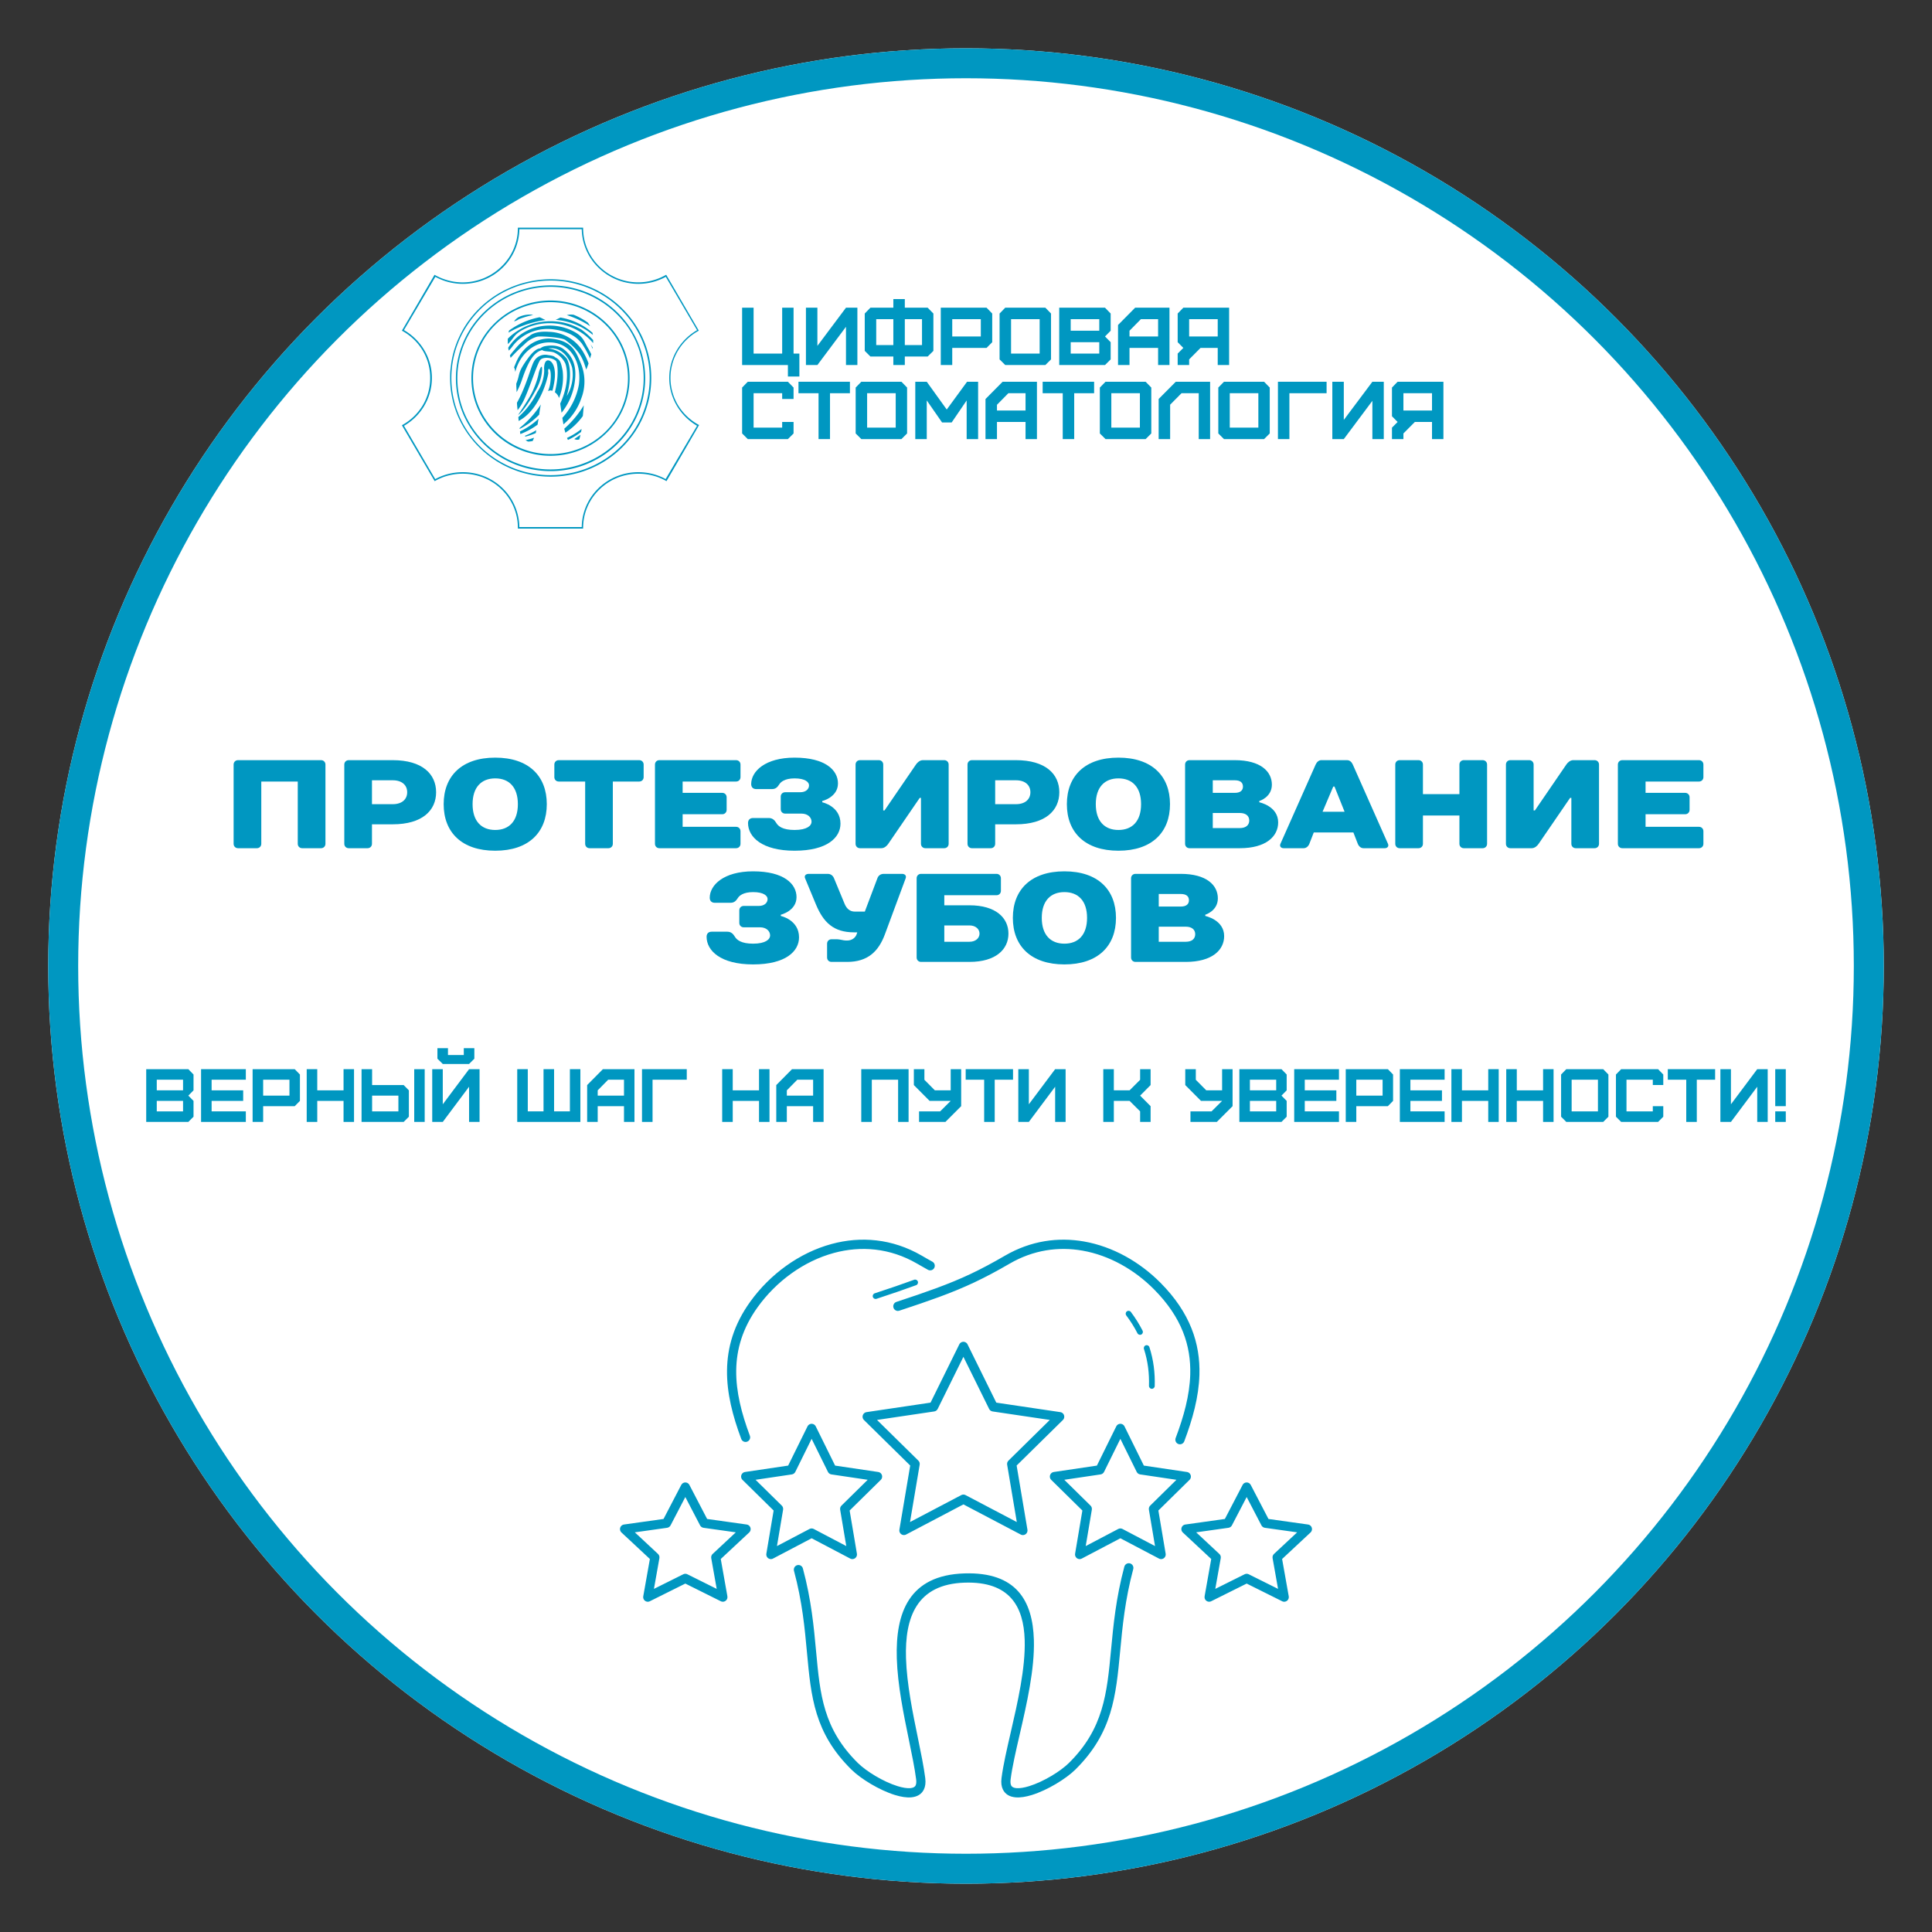
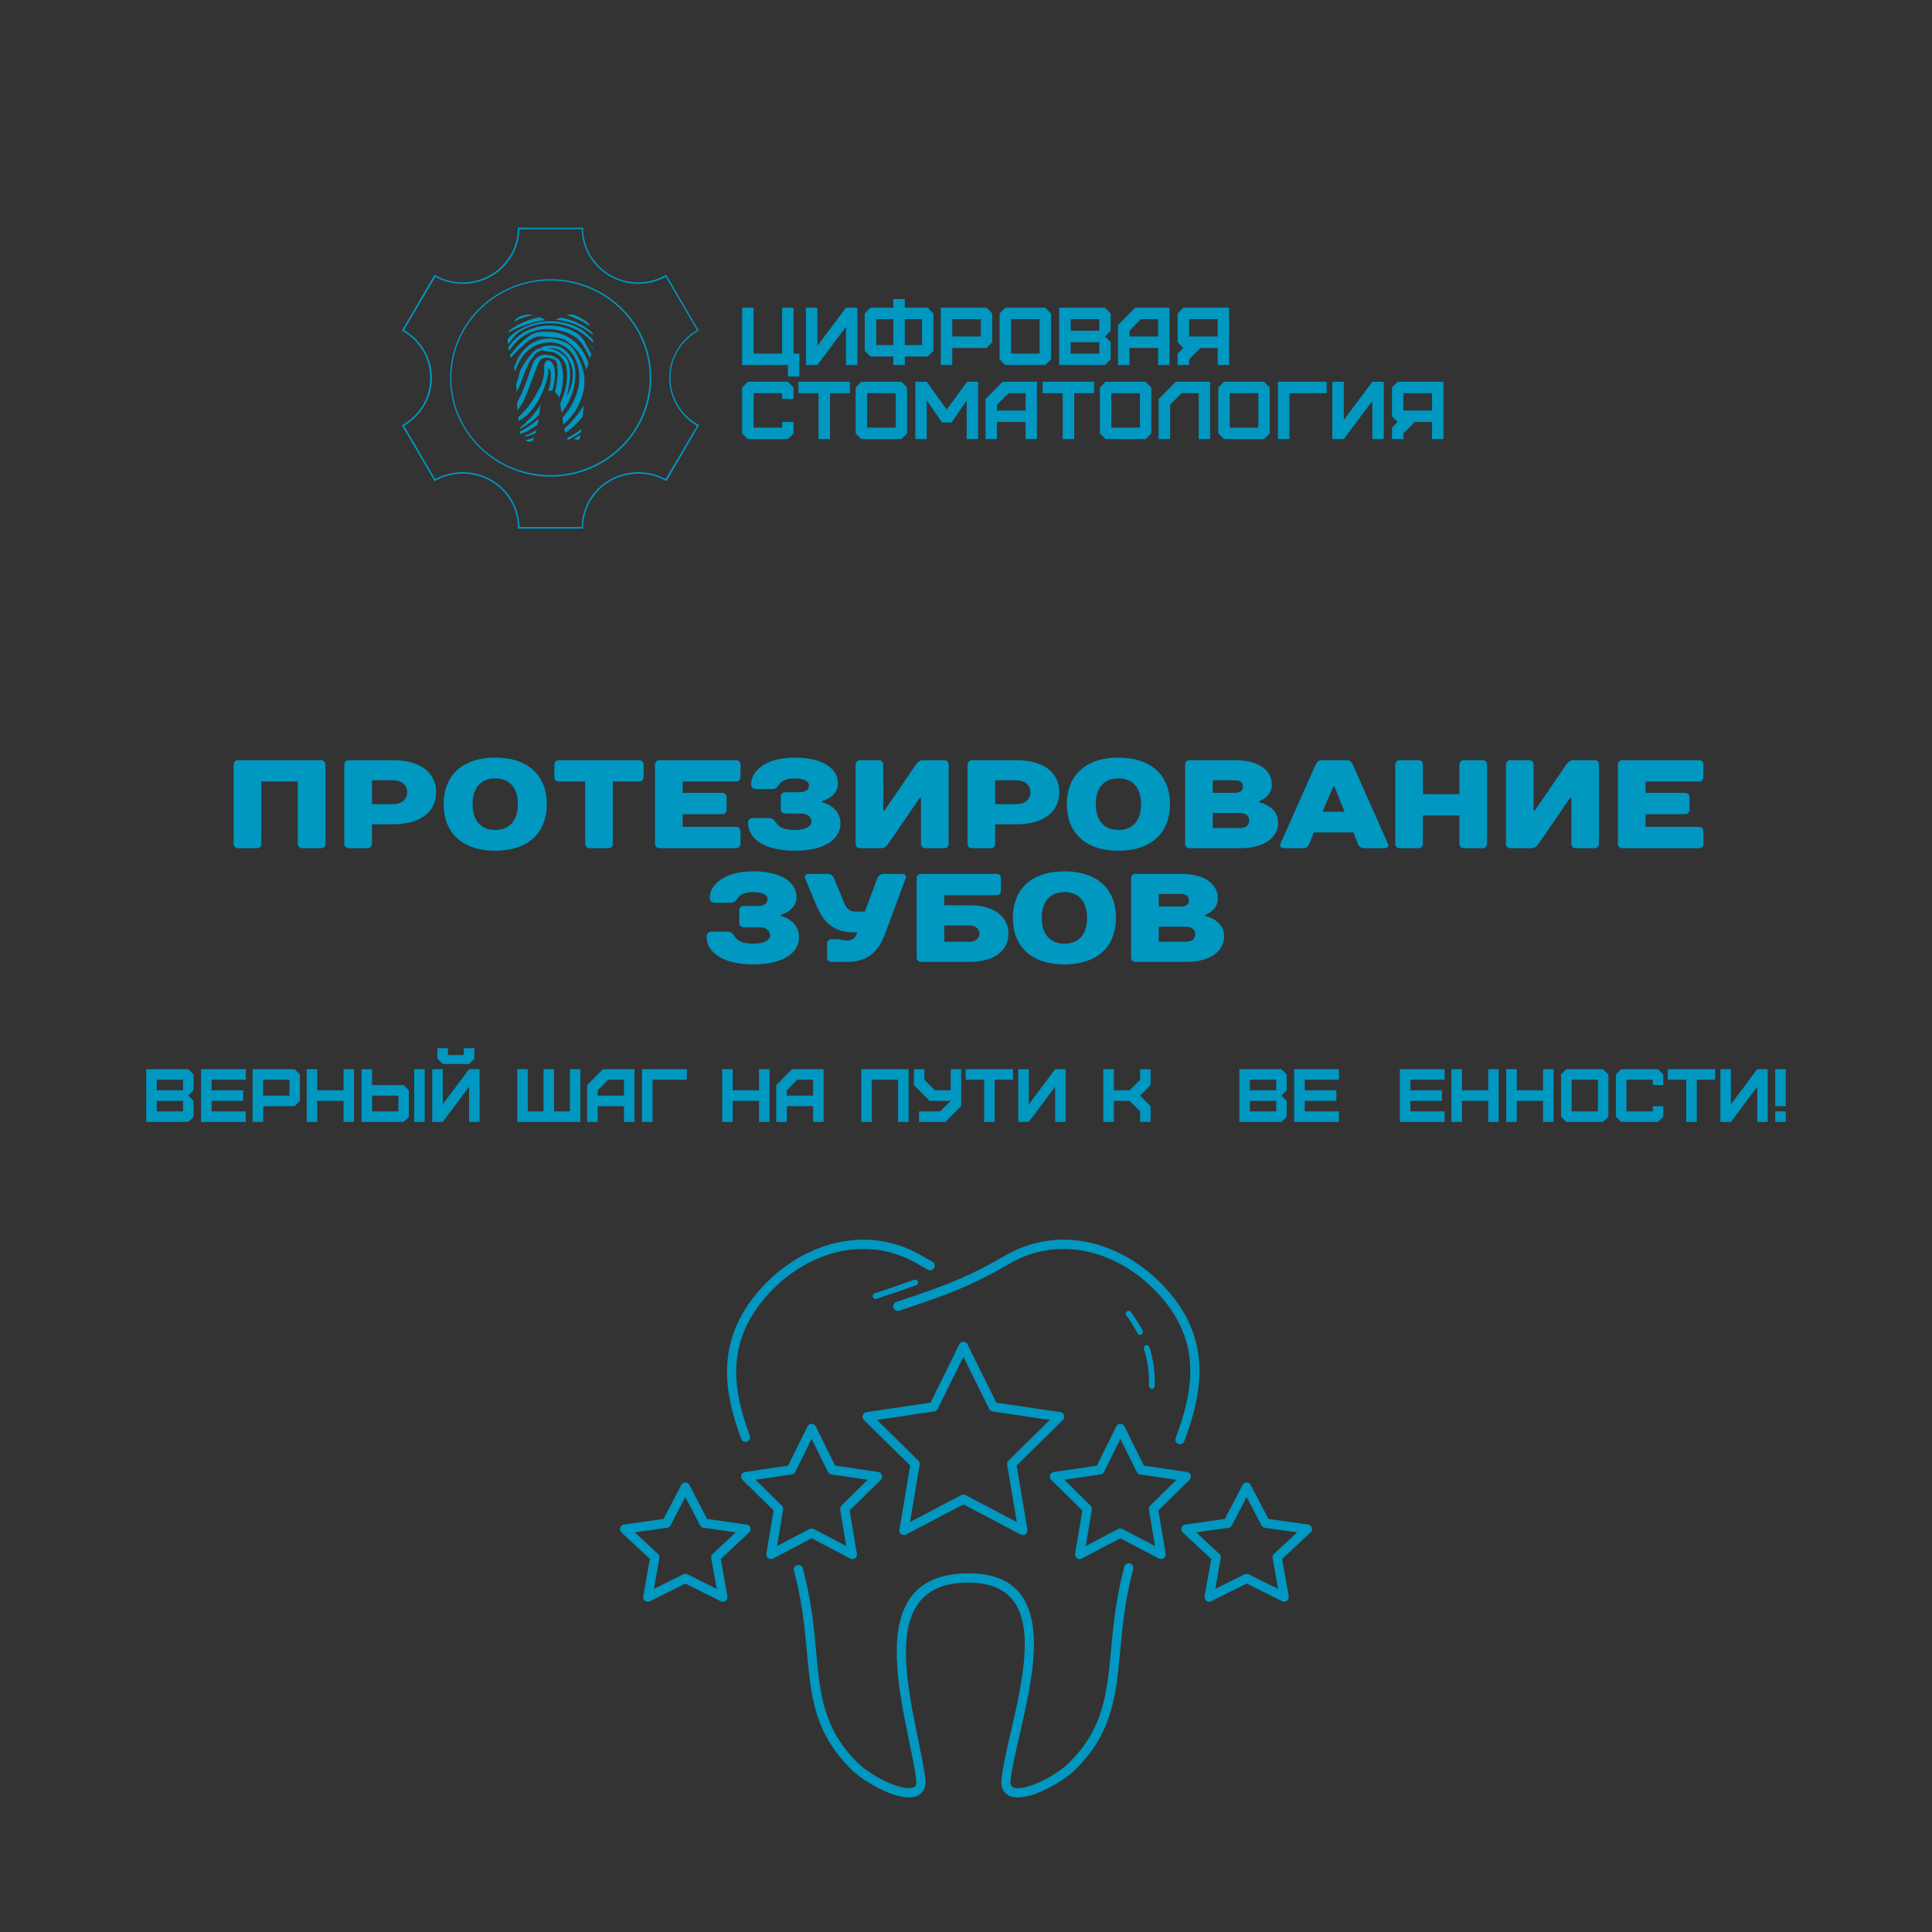
<svg xmlns="http://www.w3.org/2000/svg" width="500" height="500" viewBox="0 0 500 500" xml:space="preserve">
  <rect x="0" y="0" width="500" height="500" fill="#333333" stroke="none" />
  <desc>Created with Fabric.js 3.6.3</desc>
  <defs> </defs>
  <g transform="matrix(0.5 0 0 0.5 250 250)" clip-path="url(#CLIPPATH_167)">
    <clipPath id="CLIPPATH_167">
      <ellipse transform="matrix(1 0 0 1 0 0)" cx="0" cy="0" rx="475.035" ry="475" />
    </clipPath>
-     <ellipse style="stroke: rgb(0,151,193); stroke-width: 31; stroke-dasharray: ; stroke-linecap: butt; stroke-dashoffset: 0; stroke-linejoin: miter; stroke-miterlimit: 4; fill: rgb(255,255,255); fill-rule: nonzero; opacity: 1;" cx="0" cy="0" rx="475.035" ry="475" />
  </g>
  <g transform="matrix(0.938 0 0 0.927 142 97.396)">
    <g style="">
      <g transform="matrix(1 0 0 1 0.513 0.535)">
-         <path style="stroke: none; stroke-width: 1; stroke-dasharray: none; stroke-linecap: butt; stroke-dashoffset: 0; stroke-linejoin: miter; stroke-miterlimit: 4; fill: rgb(0,151,193); fill-rule: evenodd; opacity: 1;" transform=" translate(-41.013, -42.035)" d="M 19.18 42 a 21.49 21.49 0 0 1 6.39 -15.31 A 21.9 21.9 0 0 1 57.5 27.83 a 21.54 21.54 0 0 1 -1.07 29.48 a 21.87 21.87 0 0 1 -36 -8.07 a 21.34 21.34 0 0 1 -0.94 -3.56 A 21.62 21.62 0 0 1 19.18 42 Z m 6.69 -15 a 21.13 21.13 0 0 0 -5 22.13 A 21.48 21.48 0 0 0 56.13 57 a 21.1 21.1 0 0 0 1 -28.91 A 21.51 21.51 0 0 0 25.87 27 Z m 35.48 -0.55 A 25.82 25.82 0 0 0 22.83 24 a 25.36 25.36 0 0 0 -5.52 27.93 A 25.8 25.8 0 0 0 59.17 60 a 25.33 25.33 0 0 0 2.18 -33.6 Z m -8.84 -7.7 a 26.19 26.19 0 0 1 9.18 7.45 a 25.77 25.77 0 0 1 -2.21 34.15 a 26.19 26.19 0 0 1 -42.54 -8.27 a 25.79 25.79 0 0 1 5.61 -28.38 a 26.3 26.3 0 0 1 30 -4.94 Z" stroke-linecap="round" />
-       </g>
+         </g>
      <g transform="matrix(1 0 0 1 0.5 0.5)">
        <path style="stroke: none; stroke-width: 1; stroke-dasharray: none; stroke-linecap: butt; stroke-dashoffset: 0; stroke-linejoin: miter; stroke-miterlimit: 4; fill: rgb(0,151,193); fill-rule: evenodd; opacity: 1;" transform=" translate(-41, -42)" d="M 0.18 55.05 a 15.26 15.26 0 0 0 5.62 -5.54 a 14.93 14.93 0 0 0 2 -7.56 a 14.93 14.93 0 0 0 -2 -7.56 A 15.21 15.21 0 0 0 0.18 28.85 L 0 28.75 q 4.52 -7.8 9 -15.6 l 0.18 0.1 a 15.31 15.31 0 0 0 3.66 1.5 a 15.18 15.18 0 0 0 3.91 0.52 a 15.22 15.22 0 0 0 10.72 -4.42 A 15 15 0 0 0 32 0.21 V 0 H 50 V 0.21 a 15 15 0 0 0 4.48 10.63 a 15.22 15.22 0 0 0 10.72 4.42 a 15.28 15.28 0 0 0 3.88 -0.51 a 15.39 15.39 0 0 0 3.66 -1.51 l 0.18 -0.1 l 9 15.61 l -0.18 0.1 a 15.2 15.2 0 0 0 -5.6 5.53 a 15 15 0 0 0 0 15.1 A 15.22 15.22 0 0 0 81.82 55 l 0.18 0.1 Q 77.48 63 73 70.76 l -0.18 -0.1 a 15 15 0 0 0 -3.62 -1.47 a 15.47 15.47 0 0 0 -3.92 -0.5 A 15.2 15.2 0 0 0 54.48 73.1 A 15 15 0 0 0 50 83.79 V 84 H 32 v -0.21 A 15 15 0 0 0 27.55 73.1 a 15.2 15.2 0 0 0 -10.75 -4.42 a 15.59 15.59 0 0 0 -3.95 0.5 a 14.87 14.87 0 0 0 -3.63 1.48 l -0.18 0.1 L 0 55.16 Z m 6 -5.33 a 15.7 15.7 0 0 1 -5.6 5.59 L 9.19 70.2 a 15.25 15.25 0 0 1 3.55 -1.42 a 16 16 0 0 1 4.05 -0.52 a 15.62 15.62 0 0 1 11.05 4.54 a 15.42 15.42 0 0 1 4.56 10.77 H 49.62 a 15.42 15.42 0 0 1 4.56 -10.77 a 15.62 15.62 0 0 1 11.05 -4.54 a 15.89 15.89 0 0 1 4 0.51 a 15.46 15.46 0 0 1 3.54 1.41 L 81.43 55.3 a 15.61 15.61 0 0 1 -5.57 -5.59 a 15.42 15.42 0 0 1 0 -15.52 a 15.59 15.59 0 0 1 5.58 -5.58 L 72.81 13.72 a 15.8 15.8 0 0 1 -3.58 1.44 a 15.48 15.48 0 0 1 -4 0.52 a 15.61 15.61 0 0 1 -11 -4.54 A 15.39 15.39 0 0 1 49.62 0.42 H 32.41 a 15.39 15.39 0 0 1 -4.6 10.72 a 15.61 15.61 0 0 1 -11 4.54 a 15.7 15.7 0 0 1 -4 -0.52 a 15.84 15.84 0 0 1 -3.58 -1.44 L 0.57 28.59 a 15.69 15.69 0 0 1 5.6 5.59 A 15.31 15.31 0 0 1 8.28 42 A 15.33 15.33 0 0 1 6.17 49.72 Z M 63 25.77 A 27.45 27.45 0 0 0 18.11 27.1 q -0.53 0.81 -1 1.64 c -0.31 0.55 -0.61 1.12 -0.88 1.7 a 27.25 27.25 0 0 0 -1.3 3.31 a 26.44 26.44 0 0 0 -0.85 3.43 c -0.14 0.79 -0.25 1.59 -0.32 2.39 s -0.11 1.59 -0.11 2.39 A 27 27 0 0 0 26.11 64.71 a 27.51 27.51 0 0 0 34.23 -3.57 A 27 27 0 0 0 63 25.77 Z m -9.5 -8.45 a 27.88 27.88 0 0 1 9.83 8.2 a 27.4 27.4 0 0 1 -2.66 35.91 a 27.84 27.84 0 0 1 -45 -8.34 a 27.11 27.11 0 0 1 -1.77 -5.44 a 27.51 27.51 0 0 1 -0.6 -5.71 c 0 -0.81 0 -1.62 0.11 -2.42 s 0.18 -1.62 0.32 -2.42 a 27 27 0 0 1 2.19 -6.83 c 0.28 -0.59 0.58 -1.17 0.89 -1.74 s 0.66 -1.12 1 -1.66 a 27.92 27.92 0 0 1 35.7 -9.55 Z" stroke-linecap="round" />
      </g>
      <g transform="matrix(1 0 0 1 0.935 -15.623)">
        <path style="stroke: none; stroke-width: 1; stroke-dasharray: none; stroke-linecap: butt; stroke-dashoffset: 0; stroke-linejoin: miter; stroke-miterlimit: 4; fill: rgb(0,151,193); fill-rule: evenodd; opacity: 1;" transform=" translate(-41.435, -25.877)" d="M 47.38 24.31 a 18.12 18.12 0 0 1 3.92 2.19 a 9.25 9.25 0 0 1 0.63 1 a 25.11 25.11 0 0 0 -6.43 -3.09 a 6 6 0 0 1 0.72 -0.14 A 5.08 5.08 0 0 1 47.38 24.31 Z m -11.17 0.07 a 23.3 23.3 0 0 0 -3.93 1.16 a 3.92 3.92 0 0 1 -1.34 0.62 A 4.24 4.24 0 0 1 32.13 25 a 7 7 0 0 1 3.64 -0.72 Z" stroke-linecap="round" />
      </g>
      <g transform="matrix(1 0 0 1 0.555 -14.025)">
        <path style="stroke: none; stroke-width: 1; stroke-dasharray: none; stroke-linecap: butt; stroke-dashoffset: 0; stroke-linejoin: miter; stroke-miterlimit: 4; fill: rgb(0,151,193); fill-rule: evenodd; opacity: 1;" transform=" translate(-41.055, -27.475)" d="M 29.56 28.72 A 20.93 20.93 0 0 1 38 25 c 0.37 0.16 0.71 0.33 1 0.48 l 0.42 0.2 l 0.21 0.1 a 27.5 27.5 0 0 0 -10.22 3.52 C 29.46 29.08 29.51 28.89 29.56 28.72 Z m 14.2 -3.63 a 17.61 17.61 0 0 1 8.84 4.27 c 0 0.19 0.07 0.39 0.1 0.59 a 17.88 17.88 0 0 0 -10.3 -4.22 l 0.17 -0.07 l 0.42 -0.2 C 43.16 25.37 43.43 25.23 43.76 25.08 Z" stroke-linecap="round" />
      </g>
      <g transform="matrix(1 0 0 1 -2.396 5.041)">
        <path style="stroke: none; stroke-width: 1; stroke-dasharray: none; stroke-linecap: butt; stroke-dashoffset: 0; stroke-linejoin: miter; stroke-miterlimit: 4; fill: rgb(0,151,193); fill-rule: evenodd; opacity: 1;" transform=" translate(-38.104, -46.541)" d="M 42.18 36.12 s -0.07 -0.35 -1.82 -0.55 a 3.52 3.52 0 0 0 -4 1.91 c -0.73 1.28 -2.13 7 -4.61 11.37 c 0 0.57 0.1 1.3 0.17 2.1 a 14.39 14.39 0 0 0 1.6 -2.55 c 1.68 -3.43 3.87 -10.7 4.72 -11.55 s 3.28 -0.61 4.3 0.38 c 0.37 0.68 0.84 3.69 -0.21 8.15 c 0 0.18 -0.09 0.35 -0.14 0.54 a 3.19 3.19 0 0 1 1.16 1.63 a 15.71 15.71 0 0 0 1 -7.64 C 43.84 37.37 43.64 36.87 42.18 36.12 Z M 37.7 53.33 a 20.15 20.15 0 0 1 -5.12 3.55 l 0.05 0.35 c 0 0.13 0 0.26 0.07 0.38 A 20.23 20.23 0 0 0 37.43 55 C 37.51 54.54 37.6 54 37.7 53.33 Z" stroke-linecap="round" />
      </g>
      <g transform="matrix(1 0 0 1 -0.79 4.121)">
        <path style="stroke: none; stroke-width: 1; stroke-dasharray: none; stroke-linecap: butt; stroke-dashoffset: 0; stroke-linejoin: miter; stroke-miterlimit: 4; fill: rgb(0,151,193); fill-rule: evenodd; opacity: 1;" transform=" translate(-39.71, -45.621)" d="M 44.51 33.83 s -1.66 -1.47 -5.22 -0.71 a 3.17 3.17 0 0 0 -1.13 0.59 s -1.23 -0.27 -3.43 2.82 s -2.23 3.77 -2.59 5.23 a 13.59 13.59 0 0 1 -0.58 1.77 c 0 0.82 0.07 1.65 0.09 2.39 a 23.25 23.25 0 0 0 1.44 -3.34 c 1.49 -4.5 3.14 -7.87 5.63 -8.41 c 0.55 0.46 2 0.29 3.14 0.62 a 6.28 6.28 0 0 1 3.22 3.09 c 0.4 1 1.31 5.32 -1.4 11.22 c 0.1 0.71 0.23 1.63 0.37 2.56 a 17.56 17.56 0 0 0 3.49 -7.59 C 48.17 40.58 48.2 36.57 44.51 33.83 Z M 37.1 56.52 A 20.52 20.52 0 0 1 34 58.07 l 0 0.27 a 17.86 17.86 0 0 0 2.94 -1 C 37 57.06 37 56.78 37.1 56.52 Z M 45.48 47 h 0 c 1.69 -6.06 0.61 -9.43 0 -10.45 a 7.51 7.51 0 0 0 -5.1 -2.84 C 45.1 33 46.85 38.41 47 39.27 A 11.53 11.53 0 0 1 45.48 47 Z" stroke-linecap="round" />
      </g>
      <g transform="matrix(1 0 0 1 -3.328 5.116)">
        <path style="stroke: none; stroke-width: 1; stroke-dasharray: none; stroke-linecap: butt; stroke-dashoffset: 0; stroke-linejoin: miter; stroke-miterlimit: 4; fill: rgb(0,151,193); fill-rule: evenodd; opacity: 1;" transform=" translate(-37.172, -46.616)" d="M 32.12 52.88 a 22.27 22.27 0 0 0 5.23 -7 a 11.31 11.31 0 0 0 1.92 -6.06 c -0.13 -0.81 0 -3.24 1.43 -2.7 c 1 0.4 2 2.38 1.28 6.35 c -0.12 0.66 -0.26 1.35 -0.46 2.07 a 2.86 2.86 0 0 0 -0.49 -0.11 H 41 a 2.53 2.53 0 0 0 -0.69 0.19 A 9 9 0 0 0 41 42.81 c 0.21 -1.91 0 -3.12 -0.32 -3.35 s -0.39 0.48 -0.29 1 s -2 10.26 -8.19 13.5 C 32.19 53.57 32.15 53.22 32.12 52.88 Z m 5.76 -0.69 a 19.6 19.6 0 0 1 -5.4 4 l 0 -0.27 a 27.68 27.68 0 0 0 5.85 -6.57 C 38.18 50.13 38 51.17 37.88 52.18 Z" stroke-linecap="round" />
      </g>
      <g transform="matrix(1 0 0 1 -5.13 4.048)">
-         <path style="stroke: none; stroke-width: 1; stroke-dasharray: none; stroke-linecap: butt; stroke-dashoffset: 0; stroke-linejoin: miter; stroke-miterlimit: 4; fill: rgb(0,151,193); fill-rule: evenodd; opacity: 1;" transform=" translate(-35.37, -45.548)" d="M 38.65 39.09 s 0.36 2.91 -2 6.79 c -1.66 3.12 -3.59 5.8 -4.58 6.4 c 1 -1.54 3.55 -5.34 4.23 -7.17 A 23.42 23.42 0 0 0 37.68 41 C 37.74 40.26 38.52 38.05 38.65 39.09 Z" stroke-linecap="round" />
-       </g>
+         </g>
      <g transform="matrix(1 0 0 1 0.159 3.831)">
        <path style="stroke: none; stroke-width: 1; stroke-dasharray: none; stroke-linecap: butt; stroke-dashoffset: 0; stroke-linejoin: miter; stroke-miterlimit: 4; fill: rgb(0,151,193); fill-rule: evenodd; opacity: 1;" transform=" translate(-40.659, -45.331)" d="M 31.27 40.25 c 0.08 -0.24 0.15 -0.48 0.22 -0.7 c 1 -3.37 4.27 -7.85 9.81 -7.51 s 8.31 5.88 7.53 11.79 a 18.62 18.62 0 0 1 -4.56 9.26 c 0.11 0.69 0.21 1.32 0.3 1.82 a 16.14 16.14 0 0 0 4.89 -7.17 a 13.22 13.22 0 0 0 -0.15 -10 c -1.34 -3.27 -2.5 -6.18 -8 -6.74 c -3.22 -0.38 -7.72 1.43 -9.85 6.73 c -0.12 0.27 -0.3 0.71 -0.51 1.25 l 0.15 0.38 A 4.35 4.35 0 0 1 31.27 40.25 Z m 5.19 18.38 a 15.87 15.87 0 0 1 -2.36 0.69 l 0.67 0.39 a 5.74 5.74 0 0 0 1.31 -0.16 A 9.24 9.24 0 0 0 36.46 58.63 Z" stroke-linecap="round" />
      </g>
      <g transform="matrix(1 0 0 1 0.15 1.636)">
        <path style="stroke: none; stroke-width: 1; stroke-dasharray: none; stroke-linecap: butt; stroke-dashoffset: 0; stroke-linejoin: miter; stroke-miterlimit: 4; fill: rgb(0,151,193); fill-rule: evenodd; opacity: 1;" transform=" translate(-40.65, -43.136)" d="M 44.8 56.12 a 27.92 27.92 0 0 0 5.38 -6.53 c -0.07 0.86 -0.16 1.92 -0.26 3 a 18.23 18.23 0 0 1 -4.82 4.65 C 45 56.86 44.88 56.47 44.8 56.12 Z m 6.06 -16.49 c -0.91 -3 -1.63 -5.15 -5.81 -8.31 c -1.24 -0.76 -6.83 -1.09 -7.73 -0.89 a 7.76 7.76 0 0 0 -3.56 2.18 A 48.32 48.32 0 0 0 30 36.34 c -0.07 -0.23 -0.13 -0.47 -0.2 -0.69 a 20.28 20.28 0 0 1 1.28 -1.59 a 18.6 18.6 0 0 1 4.18 -3.87 s 1.31 -1.4 5.23 -1.12 A 11.23 11.23 0 0 1 50.19 35 a 18.73 18.73 0 0 1 1.31 2.9 c -0.19 0.56 -0.37 1.07 -0.53 1.45 A 2.11 2.11 0 0 0 50.86 39.63 Z" stroke-linecap="round" />
      </g>
      <g transform="matrix(1 0 0 1 0.3 1.788)">
        <path style="stroke: none; stroke-width: 1; stroke-dasharray: none; stroke-linecap: butt; stroke-dashoffset: 0; stroke-linejoin: miter; stroke-miterlimit: 4; fill: rgb(0,151,193); fill-rule: evenodd; opacity: 1;" transform=" translate(-40.8, -43.288)" d="M 45.56 58.69 a 20.59 20.59 0 0 0 4 -2.5 c 0 0.3 -0.08 0.58 -0.12 0.83 a 18 18 0 0 1 -3.62 2.23 C 45.71 59.07 45.63 58.89 45.56 58.69 Z m 6.36 -22.17 a 27 27 0 0 0 -2.32 -4.25 c -0.88 -1 -2.54 -3.24 -8.11 -3.93 A 12.08 12.08 0 0 0 30.6 33 a 8.69 8.69 0 0 1 -1.12 1.32 c -0.06 -0.28 -0.11 -0.52 -0.13 -0.7 l 0 -0.14 A 13 13 0 0 1 36 28.13 a 14.37 14.37 0 0 1 10.89 0.58 c 3.21 1.59 3.26 2.87 4.47 4.92 c 0.29 0.49 0.59 1.08 0.89 1.69 C 52.16 35.7 52 36.11 51.92 36.52 Z" stroke-linecap="round" />
      </g>
      <g transform="matrix(1 0 0 1 7.915 17.014)">
        <path style="stroke: none; stroke-width: 1; stroke-dasharray: none; stroke-linecap: butt; stroke-dashoffset: 0; stroke-linejoin: miter; stroke-miterlimit: 4; fill: rgb(0,151,193); fill-rule: evenodd; opacity: 1;" transform=" translate(-48.415, -58.514)" d="M 47.57 59 l 1.69 -1.18 a 11.22 11.22 0 0 1 -0.32 1.29 A 1.67 1.67 0 0 1 47.57 59 Z" stroke-linecap="round" />
      </g>
      <g transform="matrix(1 0 0 1 11.865 -8.315)">
        <path style="stroke: none; stroke-width: 1; stroke-dasharray: none; stroke-linecap: butt; stroke-dashoffset: 0; stroke-linejoin: miter; stroke-miterlimit: 4; fill: rgb(0,151,193); fill-rule: evenodd; opacity: 1;" transform=" translate(-52.365, -33.185)" d="M 52.61 33.79 c -0.32 -0.72 -0.53 -1.21 -0.53 -1.21 l 0.57 0.9 v 0.11 C 52.64 33.65 52.63 33.72 52.61 33.79 Z" stroke-linecap="round" />
      </g>
      <g transform="matrix(1 0 0 1 0.491 -12.191)">
        <path style="stroke: none; stroke-width: 1; stroke-dasharray: none; stroke-linecap: butt; stroke-dashoffset: 0; stroke-linejoin: miter; stroke-miterlimit: 4; fill: rgb(0,151,193); fill-rule: evenodd; opacity: 1;" transform=" translate(-40.991, -29.309)" d="M 29.25 32.51 l 0.22 -0.24 c 1.72 -1.79 1.43 -2.7 5.07 -4.33 a 15.73 15.73 0 0 1 18.23 4.28 c 0 -0.27 0 -0.55 0 -0.85 a 22.05 22.05 0 0 0 -3.2 -2.9 A 16.72 16.72 0 0 0 30.28 30 a 12.68 12.68 0 0 0 -1.06 1 C 29.2 31.56 29.22 32.07 29.25 32.51 Z" stroke-linecap="round" />
      </g>
    </g>
  </g>
  <g transform="matrix(0.5 0 0 0.5 250 224)" style="">
    <path fill="#0097C1" opacity="1" d="M-331.55-52.27C-331.55-53.57-332.53-54.54-333.83-54.54L-376.80-54.54C-378.10-54.54-379.08-53.57-379.08-52.27L-379.08-11.25C-379.08-9.95-378.10-8.97-376.80-8.97L-367.03-8.97C-365.73-8.97-364.76-9.95-364.76-11.25L-364.76-43.48L-345.88-43.48L-345.88-11.25C-345.88-9.95-344.90-8.97-343.60-8.97L-333.83-8.97C-332.53-8.97-331.55-9.95-331.55-11.25Z" />
    <path fill="#0097C1" opacity="1" d="M-274.27-37.94C-274.27-47.38-281.43-54.54-296.73-54.54L-319.51-54.54C-320.81-54.54-321.79-53.57-321.79-52.27L-321.79-11.25C-321.79-9.95-320.81-8.97-319.51-8.97L-309.75-8.97C-308.44-8.97-307.47-9.95-307.47-11.25L-307.47-21.34L-296.73-21.34C-281.43-21.34-274.27-28.50-274.27-37.94ZM-307.47-31.76L-307.47-44.13L-296.73-44.13C-291.84-44.13-289.24-41.52-289.24-37.94C-289.24-34.36-291.84-31.76-296.73-31.76Z" />
    <path fill="#0097C1" opacity="1" d="M-243.67-18.41C-250.83-18.41-255.39-22.97-255.39-31.76C-255.39-40.55-250.83-45.11-243.67-45.11C-236.51-45.11-231.95-40.55-231.95-31.76C-231.95-22.97-236.51-18.41-243.67-18.41ZM-243.67-55.85C-260.92-55.85-270.36-46.41-270.36-31.76C-270.36-17.11-260.92-7.67-243.67-7.67C-226.42-7.67-216.98-17.11-216.98-31.76C-216.98-46.41-226.42-55.85-243.67-55.85Z" />
    <path fill="#0097C1" opacity="1" d="M-166.85-52.27C-166.85-53.57-167.83-54.54-169.13-54.54L-210.79-54.54C-212.10-54.54-213.07-53.57-213.07-52.27L-213.07-45.76C-213.07-44.45-212.10-43.48-210.79-43.48L-197.12-43.48L-197.12-11.25C-197.12-9.95-196.15-8.97-194.84-8.97L-185.08-8.97C-183.78-8.97-182.80-9.95-182.80-11.25L-182.80-43.48L-169.13-43.48C-167.83-43.48-166.85-44.45-166.85-45.76Z" />
    <path fill="#0097C1" opacity="1" d="M-116.72-52.27C-116.72-53.57-117.70-54.54-119.00-54.54L-158.71-54.54C-160.02-54.54-160.99-53.57-160.99-52.27L-160.99-11.25C-160.99-9.95-160.02-8.97-158.71-8.97L-119.00-8.97C-117.70-8.97-116.72-9.95-116.72-11.25L-116.72-17.76C-116.72-19.07-117.70-20.04-119.00-20.04L-146.67-20.04L-146.67-26.55L-126.16-26.55C-124.86-26.55-123.89-27.53-123.89-28.83L-123.89-35.34C-123.89-36.64-124.86-37.62-126.16-37.62L-146.67-37.62L-146.67-43.48L-119.00-43.48C-117.70-43.48-116.72-44.45-116.72-45.76Z" />
    <path fill="#0097C1" opacity="1" d="M-88.73-7.67C-71.81-7.67-64.97-14.51-64.97-21.67C-64.97-30.78-74.41-32.74-74.41-32.74L-74.41-33.39C-74.41-33.39-66.27-35.34-66.27-42.50C-66.27-49.34-72.78-55.85-88.73-55.85C-104.03-55.85-111.19-48.69-111.19-42.18C-111.19-40.55-110.21-39.57-108.59-39.57L-100.45-39.57C-98.50-39.57-97.58-40.55-96.54-42.18C-95.89-43.15-93.94-45.11-88.73-45.11C-83.20-45.11-81.24-43.15-81.24-41.52C-81.24-39.57-82.87-37.94-85.80-37.94L-93.61-37.94C-94.92-37.94-95.89-36.97-95.89-35.67L-95.89-29.16C-95.89-27.85-94.92-26.88-93.61-26.88L-85.15-26.88C-81.90-26.88-79.94-24.92-79.94-22.65C-79.94-20.69-82.22-18.41-88.73-18.41C-94.92-18.41-97.19-20.37-98.17-21.99C-99.02-23.43-100.12-24.60-102.08-24.60L-110.21-24.60C-111.84-24.60-112.82-23.62-112.82-21.99C-112.82-14.83-105.66-7.67-88.73-7.67Z" />
    <path fill="#0097C1" opacity="1" d="M-23.31-35.01L-23.31-11.25C-23.31-9.95-22.33-8.97-21.03-8.97L-11.26-8.97C-9.96-8.97-8.98-9.95-8.98-11.25L-8.98-52.27C-8.98-53.57-9.96-54.54-11.26-54.54L-22.33-54.54C-23.96-54.54-25.26-53.24-25.91-52.27L-42.18-28.50L-42.84-28.50L-42.84-52.27C-42.84-53.57-43.81-54.54-45.11-54.54L-54.88-54.54C-56.18-54.54-57.16-53.57-57.16-52.27L-57.16-11.25C-57.16-9.95-56.18-8.97-54.88-8.97L-43.81-8.97C-42.18-8.97-40.88-10.28-40.23-11.25L-23.96-35.01Z" />
    <path fill="#0097C1" opacity="1" d="M48.30-37.94C48.30-47.38 41.14-54.54 25.84-54.54L3.06-54.54C1.76-54.54 0.78-53.57 0.78-52.27L0.78-11.25C0.78-9.95 1.76-8.97 3.06-8.97L12.82-8.97C14.13-8.97 15.10-9.95 15.10-11.25L15.10-21.34L25.84-21.34C41.14-21.34 48.30-28.50 48.30-37.94ZM15.10-31.76L15.10-44.13L25.84-44.13C30.73-44.13 33.33-41.52 33.33-37.94C33.33-34.36 30.73-31.76 25.84-31.76Z" />
    <path fill="#0097C1" opacity="1" d="M78.90-18.41C71.74-18.41 67.18-22.97 67.18-31.76C67.18-40.55 71.74-45.11 78.90-45.11C86.06-45.11 90.62-40.55 90.62-31.76C90.62-22.97 86.06-18.41 78.90-18.41ZM78.90-55.85C61.65-55.85 52.21-46.41 52.21-31.76C52.21-17.11 61.65-7.67 78.90-7.67C96.15-7.67 105.59-17.11 105.59-31.76C105.59-46.41 96.15-55.85 78.90-55.85Z" />
    <path fill="#0097C1" opacity="1" d="M158.32-41.85C158.32-48.69 152.46-54.54 139.12-54.54L115.68-54.54C114.38-54.54 113.40-53.57 113.40-52.27L113.40-11.25C113.40-9.95 114.38-8.97 115.68-8.97L141.72-8.97C155.39-8.97 161.58-15.16 161.58-22.32C161.58-30.78 151.81-32.74 151.81-32.74L151.81-33.39C151.81-33.39 158.32-35.34 158.32-41.85ZM141.72-27.20C144.98-27.20 146.61-25.58 146.61-23.30C146.61-21.02 144.98-19.39 141.72-19.39L127.73-19.39L127.73-27.20ZM139.12-44.13C142.11-44.13 143.35-42.83 143.35-40.87C143.35-38.92 142.05-37.62 139.12-37.62L127.73-37.62L127.73-44.13Z" />
    <path fill="#0097C1" opacity="1" d="M202.79-11.25C203.31-9.95 204.41-8.97 205.72-8.97L216.78-8.97C218.09-8.97 219.00-9.95 218.41-11.25L200.18-52.33C199.60-53.63 198.56-54.54 197.25-54.54L183.91-54.54C182.61-54.54 181.56-53.57 180.98-52.27L162.75-11.25C162.16-9.95 163.08-8.97 164.38-8.97L174.79-8.97C176.10-8.97 177.20-9.95 177.72-11.25L180.00-17.11L200.51-17.11ZM190.09-40.87L190.74-40.87L195.95-27.85L184.56-27.85Z" />
    <path fill="#0097C1" opacity="1" d="M269.71-52.27C269.71-53.57 268.73-54.54 267.43-54.54L257.67-54.54C256.36-54.54 255.39-53.57 255.39-52.27L255.39-36.97L236.51-36.97L236.51-52.27C236.51-53.57 235.53-54.54 234.23-54.54L224.46-54.54C223.16-54.54 222.19-53.57 222.19-52.27L222.19-11.25C222.19-9.95 223.16-8.97 224.46-8.97L234.23-8.97C235.53-8.97 236.51-9.95 236.51-11.25L236.51-25.90L255.39-25.90L255.39-11.25C255.39-9.95 256.36-8.97 257.67-8.97L267.43-8.97C268.73-8.97 269.71-9.95 269.71-11.25Z" />
    <path fill="#0097C1" opacity="1" d="M313.33-35.01L313.33-11.25C313.33-9.95 314.30-8.97 315.60-8.97L325.37-8.97C326.67-8.97 327.65-9.95 327.65-11.25L327.65-52.27C327.65-53.57 326.67-54.54 325.37-54.54L314.30-54.54C312.68-54.54 311.37-53.24 310.72-52.27L294.45-28.50L293.80-28.50L293.80-52.27C293.80-53.57 292.82-54.54 291.52-54.54L281.75-54.54C280.45-54.54 279.47-53.57 279.47-52.27L279.47-11.25C279.47-9.95 280.45-8.97 281.75-8.97L292.82-8.97C294.45-8.97 295.75-10.28 296.40-11.25L312.68-35.01Z" />
    <path fill="#0097C1" opacity="1" d="M381.68-52.27C381.68-53.57 380.70-54.54 379.40-54.54L339.69-54.54C338.39-54.54 337.41-53.57 337.41-52.27L337.41-11.25C337.41-9.95 338.39-8.97 339.69-8.97L379.40-8.97C380.70-8.97 381.68-9.95 381.68-11.25L381.68-17.76C381.68-19.07 380.70-20.04 379.40-20.04L351.74-20.04L351.74-26.55L372.24-26.55C373.54-26.55 374.52-27.53 374.52-28.83L374.52-35.34C374.52-36.64 373.54-37.62 372.24-37.62L351.74-37.62L351.74-43.48L379.40-43.48C380.70-43.48 381.68-44.45 381.68-45.76Z" />
    <path fill="#0097C1" opacity="1" d="M-110.18 51.18C-93.26 51.18-86.42 44.34-86.42 37.18C-86.42 28.07-95.86 26.11-95.86 26.11L-95.86 25.46C-95.86 25.46-87.72 23.51-87.72 16.35C-87.72 9.51-94.23 3.00-110.18 3.00C-125.48 3.00-132.64 10.16-132.64 16.67C-132.64 18.30-131.66 19.28-130.04 19.28L-121.90 19.28C-119.95 19.28-119.04 18.30-117.99 16.67C-117.34 15.70-115.39 13.75-110.18 13.75C-104.65 13.75-102.70 15.70-102.70 17.33C-102.70 19.28-104.32 20.91-107.25 20.91L-115.06 20.91C-116.37 20.91-117.34 21.88-117.34 23.18L-117.34 29.69C-117.34 31.00-116.37 31.97-115.06 31.97L-106.60 31.97C-103.35 31.97-101.39 33.93-101.39 36.20C-101.39 38.16-103.67 40.44-110.18 40.44C-116.37 40.44-118.64 38.48-119.62 36.86C-120.47 35.42-121.57 34.25-123.53 34.25L-131.66 34.25C-133.29 34.25-134.27 35.23-134.27 36.86C-134.27 44.02-127.11 51.18-110.18 51.18Z" />
    <path fill="#0097C1" opacity="1" d="M-52.37 23.84L-57.58 23.84C-60.18 23.84-61.81 22.21-62.79 19.93L-68.32 6.58C-68.84 5.28-69.95 4.31-71.58 4.31L-81.34 4.31C-82.97 4.31-83.82 5.28-83.30 6.58L-77.76 19.93C-73.86 29.37-68.65 34.58-57.91 34.58L-56.28 34.58L-56.60 35.55C-57.13 37.18-58.88 38.81-61.49 38.81L-62.14 38.81C-63.44 38.81-65.39 38.16-66.69 38.16L-69.62 38.16C-70.93 38.16-71.90 39.13-71.90 40.44L-71.90 47.60C-71.90 48.90-70.93 49.88-69.62 49.88L-61.49 49.88C-50.75 49.88-45.21 44.34-41.96 35.55L-31.22 6.58C-30.76 5.28-31.54 4.31-33.17 4.31L-42.61 4.31C-44.24 4.31-45.41 5.28-45.86 6.58Z" />
    <path fill="#0097C1" opacity="1" d="M21.97 35.23C21.97 27.09 15.46 20.58 1.79 20.58L-11.23 20.58L-11.23 15.37L15.79 15.37C17.09 15.37 18.07 14.40 18.07 13.09L18.07 6.58C18.07 5.28 17.09 4.31 15.79 4.31L-23.27 4.31C-24.58 4.31-25.55 5.28-25.55 6.58L-25.55 47.60C-25.55 48.90-24.58 49.88-23.27 49.88L1.79 49.88C15.46 49.88 21.97 43.37 21.97 35.23ZM1.79 31.00C5.05 31.00 7.00 32.95 7.00 35.23C7.00 37.51 5.05 39.46 1.79 39.46L-11.23 39.46L-11.23 31.00Z" />
    <path fill="#0097C1" opacity="1" d="M50.94 40.44C43.78 40.44 39.22 35.88 39.22 27.09C39.22 18.30 43.78 13.75 50.94 13.75C58.10 13.75 62.66 18.30 62.66 27.09C62.66 35.88 58.10 40.44 50.94 40.44ZM50.94 3.00C33.69 3.00 24.25 12.44 24.25 27.09C24.25 41.74 33.69 51.18 50.94 51.18C68.19 51.18 77.63 41.74 77.63 27.09C77.63 12.44 68.19 3.00 50.94 3.00Z" />
    <path fill="#0097C1" opacity="1" d="M130.36 17.00C130.36 10.16 124.50 4.31 111.16 4.31L87.72 4.31C86.42 4.31 85.44 5.28 85.44 6.58L85.44 47.60C85.44 48.90 86.42 49.88 87.72 49.88L113.76 49.88C127.43 49.88 133.62 43.69 133.62 36.53C133.62 28.07 123.85 26.11 123.85 26.11L123.85 25.46C123.85 25.46 130.36 23.51 130.36 17.00ZM113.76 31.65C117.02 31.65 118.64 33.28 118.64 35.55C118.64 37.83 117.02 39.46 113.76 39.46L99.77 39.46L99.77 31.65ZM111.16 14.72C114.15 14.72 115.39 16.02 115.39 17.98C115.39 19.93 114.09 21.23 111.16 21.23L99.77 21.23L99.77 14.72Z" />
  </g>
  <g transform="matrix(0.5 0 0 0.5 250 284.225)" style="">
    <path fill="#0097C1" opacity="1" d="M-418.86 6.79L-418.86 1.37L-405.25 1.37L-405.25 6.79ZM-418.86-4.09L-418.86-9.59L-405.25-9.59L-405.25-4.09ZM-402.52 12.25L-399.83 9.56L-399.83 1.37L-402.52-1.36L-399.83-4.09L-399.83-12.28L-402.52-15.05L-424.32-15.05L-424.32 12.25Z" />
    <path fill="#0097C1" opacity="1" d="M-372.76 12.25L-372.76 6.79L-390.47 6.79L-390.47 1.37L-374.13 1.37L-374.13-4.09L-390.47-4.09L-390.47-9.59L-372.76-9.59L-372.76-15.05L-395.93-15.05L-395.93 12.25Z" />
    <path fill="#0097C1" opacity="1" d="M-363.79-1.36L-363.79-9.59L-350.18-9.59L-350.18-1.36ZM-363.79 12.25L-363.79 4.10L-347.45 4.10L-344.76 1.37L-344.76-12.28L-347.45-15.05L-369.25-15.05L-369.25 12.25Z" />
    <path fill="#0097C1" opacity="1" d="M-335.79 12.25L-335.79 1.37L-322.18 1.37L-322.18 12.25L-316.76 12.25L-316.76-15.05L-322.18-15.05L-322.18-4.09L-335.79-4.09L-335.79-15.05L-341.25-15.05L-341.25 12.25Z" />
    <path fill="#0097C1" opacity="1" d="M-307.40 6.79L-307.40-1.36L-293.79-1.36L-293.79 6.79ZM-291.06 12.25L-288.37 9.56L-288.37-4.09L-291.06-6.82L-307.40-6.82L-307.40-15.05L-312.86-15.05L-312.86 12.25ZM-280.18 12.25L-280.18-15.05L-285.60-15.05L-285.60 12.25Z" />
    <path fill="#0097C1" opacity="1" d="M-273.59-20.47L-270.82-17.74L-257.21-17.74L-254.48-20.47L-254.48-25.93L-259.94-25.93L-259.94-22.38L-268.13-22.38L-268.13-25.93L-273.59-25.93ZM-270.82 12.25L-257.21-5.96L-257.21 12.25L-251.78 12.25L-251.78-15.05L-257.21-15.05L-270.82 3.13L-270.82-15.05L-276.28-15.05L-276.28 12.25Z" />
    <path fill="#0097C1" opacity="1" d="" />
    <path fill="#0097C1" opacity="1" d="M-199.60 12.25L-199.60-15.05L-205.02-15.05L-205.02 6.79L-213.21 6.79L-213.21-15.05L-218.67-15.05L-218.67 6.79L-226.82 6.79L-226.82-15.05L-232.28-15.05L-232.28 12.25Z" />
    <path fill="#0097C1" opacity="1" d="M-190.63-1.36L-190.63-4.09L-185.21-9.59L-177.02-9.59L-177.02-1.36ZM-190.63 12.25L-190.63 4.10L-177.02 4.10L-177.02 12.25L-171.60 12.25L-171.60-15.05L-187.94-15.05L-196.09-6.82L-196.09 12.25Z" />
    <path fill="#0097C1" opacity="1" d="M-162.24 12.25L-162.24-9.59L-144.53-9.59L-144.53-15.05L-167.70-15.05L-167.70 12.25Z" />
    <path fill="#0097C1" opacity="1" d="" />
    <path fill="#0097C1" opacity="1" d="M-120.74 12.25L-120.74 1.37L-107.13 1.37L-107.13 12.25L-101.71 12.25L-101.71-15.05L-107.13-15.05L-107.13-4.09L-120.74-4.09L-120.74-15.05L-126.20-15.05L-126.20 12.25Z" />
    <path fill="#0097C1" opacity="1" d="M-92.74-1.36L-92.74-4.09L-87.32-9.59L-79.13-9.59L-79.13-1.36ZM-92.74 12.25L-92.74 4.10L-79.13 4.10L-79.13 12.25L-73.71 12.25L-73.71-15.05L-90.05-15.05L-98.20-6.82L-98.20 12.25Z" />
    <path fill="#0097C1" opacity="1" d="" />
    <path fill="#0097C1" opacity="1" d="M-48.75 12.25L-48.75-9.59L-35.14-9.59L-35.14 12.25L-29.72 12.25L-29.72-15.05L-54.21-15.05L-54.21 12.25Z" />
    <path fill="#0097C1" opacity="1" d="M-24.30 12.25L-10.65 12.25L-2.50 4.10L-2.50-15.05L-7.92-15.05L-7.92-4.09L-16.11-4.09L-21.53-9.55L-21.53-15.05L-26.99-15.05L-26.99-6.82L-18.84 1.37L-7.92 1.37L-13.38 6.79L-24.30 6.79Z" />
    <path fill="#0097C1" opacity="1" d="M14.86 12.25L14.86-9.59L24.34-9.59L24.34-15.05L-0.16-15.05L-0.16-9.59L9.40-9.59L9.40 12.25Z" />
    <path fill="#0097C1" opacity="1" d="M32.53 12.25L46.14-5.96L46.14 12.25L51.56 12.25L51.56-15.05L46.14-15.05L32.53 3.13L32.53-15.05L27.07-15.05L27.07 12.25Z" />
    <path fill="#0097C1" opacity="1" d="" />
    <path fill="#0097C1" opacity="1" d="M76.52 12.25L76.52 1.37L84.67 1.37L90.13 6.79L90.13 12.25L95.55 12.25L95.55 4.10L90.13-1.36L95.55-6.82L95.55-15.05L90.13-15.05L90.13-9.55L84.67-4.09L76.52-4.09L76.52-15.05L71.06-15.05L71.06 12.25Z" />
    <path fill="#0097C1" opacity="1" d="" />
-     <path fill="#0097C1" opacity="1" d="M116.18 12.25L129.83 12.25L137.98 4.10L137.98-15.05L132.56-15.05L132.56-4.09L124.37-4.09L118.95-9.55L118.95-15.05L113.49-15.05L113.49-6.82L121.64 1.37L132.56 1.37L127.10 6.79L116.18 6.79Z" />
    <path fill="#0097C1" opacity="1" d="M146.95 6.79L146.95 1.37L160.56 1.37L160.56 6.79ZM146.95-4.09L146.95-9.59L160.56-9.59L160.56-4.09ZM163.29 12.25L165.98 9.56L165.98 1.37L163.29-1.36L165.98-4.09L165.98-12.28L163.29-15.05L141.49-15.05L141.49 12.25Z" />
    <path fill="#0097C1" opacity="1" d="M193.05 12.25L193.05 6.79L175.34 6.79L175.34 1.37L191.69 1.37L191.69-4.09L175.34-4.09L175.34-9.59L193.05-9.59L193.05-15.05L169.88-15.05L169.88 12.25Z" />
-     <path fill="#0097C1" opacity="1" d="M202.02-1.36L202.02-9.59L215.63-9.59L215.63-1.36ZM202.02 12.25L202.02 4.10L218.36 4.10L221.05 1.37L221.05-12.28L218.36-15.05L196.56-15.05L196.56 12.25Z" />
-     <path fill="#0097C1" opacity="1" d="M247.73 12.25L247.73 6.79L230.02 6.79L230.02 1.37L246.36 1.37L246.36-4.09L230.02-4.09L230.02-9.59L247.73-9.59L247.73-15.05L224.56-15.05L224.56 12.25Z" />
+     <path fill="#0097C1" opacity="1" d="M247.73 12.25L247.73 6.79L230.02 6.79L230.02 1.37L246.36 1.37L246.36-4.09L230.02-4.09L230.02-9.59L247.73-9.59L247.73-15.05L224.56-15.05L224.56 12.25" />
    <path fill="#0097C1" opacity="1" d="M256.70 12.25L256.70 1.37L270.31 1.37L270.31 12.25L275.73 12.25L275.73-15.05L270.31-15.05L270.31-4.09L256.70-4.09L256.70-15.05L251.24-15.05L251.24 12.25Z" />
    <path fill="#0097C1" opacity="1" d="M285.09 12.25L285.09 1.37L298.70 1.37L298.70 12.25L304.12 12.25L304.12-15.05L298.70-15.05L298.70-4.09L285.09-4.09L285.09-15.05L279.63-15.05L279.63 12.25Z" />
    <path fill="#0097C1" opacity="1" d="M313.48 6.79L313.48-9.59L327.09-9.59L327.09 6.79ZM329.82 12.25L332.51 9.56L332.51-12.28L329.82-15.05L310.71-15.05L308.02-12.28L308.02 9.56L310.71 12.25Z" />
    <path fill="#0097C1" opacity="1" d="M358.22 12.25L360.91 9.56L360.91 4.10L355.49 4.10L355.49 6.79L341.87 6.79L341.87-9.59L355.49-9.59L355.49-6.86L360.91-6.86L360.91-12.28L358.22-15.05L339.11-15.05L336.41-12.28L336.41 9.56L339.11 12.25Z" />
    <path fill="#0097C1" opacity="1" d="M378.26 12.25L378.26-9.59L387.74-9.59L387.74-15.05L363.25-15.05L363.25-9.59L372.80-9.59L372.80 12.25Z" />
    <path fill="#0097C1" opacity="1" d="M395.93 12.25L409.54-5.96L409.54 12.25L414.96 12.25L414.96-15.05L409.54-15.05L395.93 3.13L395.93-15.05L390.47-15.05L390.47 12.25Z" />
    <path fill="#0097C1" opacity="1" d="M424.32 4.10L424.32-15.05L418.86-15.05L418.86 4.10ZM418.86 12.25L424.32 12.25L424.32 6.79L418.86 6.79Z" />
  </g>
  <g transform="matrix(0.003 0 0 0.003 250 393)">
    <path style="stroke: none; stroke-width: 0; stroke-dasharray: none; stroke-linecap: butt; stroke-dashoffset: 0; stroke-linejoin: miter; stroke-miterlimit: 4; fill: rgb(0,151,193); fill-rule: nonzero; opacity: 1;" transform=" translate(-29999.995, -30000.001)" d="M 24244.55 12069.42 c -208.58 68.17 -432.65 -46.56 -500.46 -256.25 c -67.81 -209.69 46.31 -434.96 254.89 -503.13 c 662.08 -218.23 1268.22 -420.87 1831.24 -614.04 c 556.49 -190.92 1073.86 -373.79 1565.88 -555.05 c 1116.96 -411.51 2068.4 -802.39 3004.74 -1244.62 c 938.41 -443.21 1876.26 -944.58 2964.5 -1576.34 c 2236.71 -1298.52 4593.64 -1612.45 6818.78 -1221.05 c 2481.9 436.56 4797.38 1753.63 6593.02 3559.79 c 1282.13 1289.64 2140.56 2597.82 2669.94 3922.06 c 531.49 1329.54 729.26 2670.58 689.33 4021.98 c -28.16 953.95 -174.75 1910.42 -405.7 2869.77 c -229.65 953.92 -541.4 1908.04 -902.18 2863.78 c -77.25 206.24 -306.2 310.47 -511.34 232.81 c -205.15 -77.66 -308.83 -307.83 -231.58 -514.07 c 351.62 -931.49 654.09 -1855.68 874.21 -2770.02 c 218.8 -908.91 357.55 -1810.78 383.94 -2704.15 c 36.82 -1246.25 -144.88 -2481.23 -633.37 -3703.22 c -490.61 -1227.29 -1292.72 -2446.24 -2495.87 -3656.44 c -1683.35 -1693.21 -3849.57 -2927.12 -6167.17 -3334.79 c -2051.6 -360.87 -4223.85 -71.92 -6284.13 1124.17 c -1099.96 638.56 -2056.91 1149.59 -3026.67 1607.6 c -971.83 458.99 -1942.01 858.3 -3066.91 1272.74 c -488.28 179.89 -1012.55 365.08 -1584.52 561.31 c -565.43 194 -1174.72 397.69 -1840.57 617.16 z m 30321.05 15033.28 l 1527.06 2932.24 l 3412.7 479.51 c 217.16 30.2 368.85 231.68 338.81 450 c -13.03 94.74 -58.17 177.06 -122.81 237.46 l -2451.57 2286.5 l 571.95 3218.09 c 38.63 217.46 -105.42 425.23 -321.72 464.06 c -96.99 17.41 -192.01 -2.12 -270.84 -48.53 l -3036.58 -1513.17 l -3061.86 1525.76 c -196.57 97.51 -434.55 16.36 -531.54 -181.25 c -39.01 -79.47 -49.26 -165.68 -34.79 -246.7 l -0.96 -0.17 l 571.95 -3218.09 l -2451.6 -2286.46 c -160.52 -150.15 -169.56 -402.7 -20.21 -564.07 c 65.84 -71.13 151.47 -112.65 240.39 -124.01 l 3408.54 -478.93 l 1528.82 -2935.59 c 101.29 -195.02 340.67 -270.58 534.66 -168.75 c 75.85 39.82 133.54 100.86 169.6 172.1 z m 919.63 3483.58 l -1272.63 -2443.69 l -1261.71 2422.68 c -54.19 121.13 -167.27 212.4 -307.79 231.94 l -2786.07 391.46 l 1978.35 1845.11 c 108.88 88.74 167.75 232.74 141.37 381.28 l -471.37 2652.19 c 843.86 -420.51 1687.84 -840.79 2531.59 -1261.52 c 106.87 -52.91 236.16 -57.1 351.25 0 l 2531.59 1261.52 l -471.37 -2652.19 l 0.81 -0.15 c -22.78 -128.95 17.95 -266.51 120.42 -362.35 l 1998.5 -1863.88 l -2786.08 -391.47 l 0.09 -0.68 c -122.56 -17.16 -235.32 -91.58 -296.95 -210.25 z m -11812.22 -8538.08 l 1669.96 3383.66 l 3718.38 551.29 c 217.16 31.92 367.46 234.8 335.71 453.12 c -14.26 98 -62.78 182.43 -131.57 242.87 l -2669.88 2627.49 l 627.75 3727.03 c 36.05 217.46 -110.07 423.14 -326.38 459.38 c -97.64 16.36 -192.9 -4.61 -271.34 -52.53 l -3308.55 -1739.68 l -3331.2 1751.59 c -193.99 101.83 -433.37 26.27 -534.66 -168.75 c -41.48 -79.86 -53.34 -167.38 -39.61 -249.88 l -0.79 -0.13 l 627.75 -3727.03 l -2686.44 -2643.79 c -156.22 -154.46 -158.31 -407.02 -4.67 -564.07 c 63.13 -64.53 142.74 -102.88 225.46 -114.98 l -0.09 -0.64 l 3718.37 -551.29 l 1669.97 -3383.66 c 96.99 -197.61 334.98 -278.76 531.54 -181.25 c 81.47 40.42 143.01 105.19 180.29 181.25 z m 1051.06 3925.06 l -1406.98 -2850.8 l -1398.19 2832.99 c -52.97 122.66 -165.92 215.79 -307.2 236.56 l -3131.82 464.33 l 2250.31 2214.59 c 97.37 88.18 149.28 222.91 126.15 362.5 l -528.92 3140.28 l 2802.56 -1473.63 c 111.64 -59.99 249.85 -65.29 370.52 -1.95 l 2806.27 1475.58 l -528.92 -3140.28 l 0.3 -0.05 c -20.41 -123.79 17.42 -255.3 113.15 -349.96 l 2263.01 -2227.08 l -3131.83 -464.33 l 0.07 -0.5 c -124.65 -18.44 -238.51 -96.07 -298.48 -218.25 z m -38936.67 2169.33 l -1272.64 2443.7 c -61.63 118.67 -174.39 193.09 -296.94 210.25 l 0.09 0.68 l -2786.09 391.46 l 1998.51 1863.89 c 102.46 95.84 143.19 233.4 120.41 362.35 l 0.81 0.15 l -471.37 2652.18 l 2531.59 -1261.51 c 115.09 -57.1 244.37 -52.92 351.25 0.01 c 844.94 417.93 1687.84 841.05 2531.59 1261.5 l -471.37 -2652.18 c -26.38 -148.54 32.49 -292.54 141.37 -381.28 l 1978.36 -1845.11 l -2786.07 -391.46 c -140.53 -19.54 -253.61 -110.81 -307.8 -231.94 l -1261.7 -2422.69 z m -1880.07 1892.36 l 1527.06 -2932.25 c 36.07 -71.24 93.75 -132.28 169.6 -172.1 c 193.99 -101.83 433.37 -26.27 534.66 168.75 l 1528.82 2935.6 l 3408.54 478.92 c 88.93 11.35 174.55 52.88 240.39 124.01 c 149.35 161.37 140.31 413.92 -20.2 564.07 l -2451.61 2286.47 l 571.95 3218.08 l -0.95 0.17 c 14.46 81.02 4.21 167.23 -34.8 246.7 c -96.99 197.61 -334.97 278.76 -531.53 181.25 l -3061.86 -1525.75 l -3036.59 1513.16 c -78.83 46.41 -173.85 65.94 -270.84 48.53 c -216.3 -38.83 -360.34 -246.6 -321.72 -464.06 l 571.95 -3218.08 l -2451.61 -2286.47 c -64.6 -60.44 -109.74 -142.76 -122.77 -237.5 c -30.04 -218.32 121.65 -419.8 338.81 -450 l 3412.7 -479.5 z m 12775.57 -6912.49 l -1406.98 2850.8 c -59.97 122.18 -173.83 199.81 -298.48 218.25 l 0.07 0.5 l -3131.82 464.33 l 2263 2227.08 c 95.74 94.66 133.56 226.17 113.15 349.96 l 0.3 0.05 l -528.92 3140.28 l 2806.28 -1475.58 c 120.66 -63.34 258.88 -58.04 370.51 1.95 l 2802.56 1473.63 l -528.92 -3140.28 c -23.13 -139.59 28.78 -274.32 126.15 -362.5 l 2250.31 -2214.59 l -3131.82 -464.33 c -141.27 -20.77 -254.23 -113.9 -307.2 -236.56 l -1398.19 -2832.99 z m -2025.88 2309.4 l 1669.97 -3383.66 c 37.27 -76.06 98.81 -140.83 180.28 -181.25 c 196.57 -97.51 434.55 -16.36 531.54 181.25 l 1669.97 3383.66 l 3718.37 551.29 l -0.09 0.64 c 82.72 12.1 162.33 50.45 225.46 114.98 c 153.64 157.05 151.55 409.61 -4.66 564.07 l -2686.45 2643.79 l 627.76 3727.03 l -0.8 0.13 c 13.74 82.5 1.87 170.02 -39.61 249.88 c -101.29 195.02 -340.67 270.58 -534.66 168.75 l -3331.2 -1751.59 l -3308.55 1739.68 c -78.44 47.92 -173.7 68.89 -271.34 52.53 c -216.31 -36.24 -362.43 -241.92 -326.38 -459.38 l 627.75 -3727.03 l -2669.88 -2627.49 c -68.79 -60.44 -117.31 -144.87 -131.57 -242.87 c -31.75 -218.32 118.55 -421.2 335.71 -453.12 l 3718.38 -551.29 z m 15475.77 -10458.59 l 2480.88 5026.73 l 5523.33 818.89 c 217.16 31.92 367.46 234.8 335.71 453.12 c -14.25 98 -62.78 182.43 -131.57 242.87 l -3973.66 3910.57 l 932.36 5535.5 c 36.05 217.46 -110.07 423.14 -326.38 459.38 c -97.64 16.36 -192.9 -4.61 -271.34 -52.53 l -4925.24 -2589.76 l -4947.91 2601.67 c -193.98 101.83 -433.37 26.27 -534.65 -168.75 c -41.48 -79.86 -53.35 -167.38 -39.61 -249.88 l -0.8 -0.13 l 932.36 -5535.5 l -3990.22 -3926.87 c -156.22 -154.46 -158.31 -407.02 -4.67 -564.07 c 63.14 -64.53 142.74 -102.88 225.46 -114.98 l -0.09 -0.64 l 5523.32 -818.89 l 2480.89 -5026.73 c 97 -197.61 334.98 -278.76 531.54 -181.25 c 81.47 40.42 143.02 105.19 180.29 181.25 z m 1861.98 5568.13 l -2217.89 -4493.87 l -2209.11 4476.06 c -52.97 122.66 -165.93 215.79 -307.2 236.56 l -4936.78 731.93 l 3554.09 3497.67 c 97.37 88.18 149.28 222.91 126.15 362.5 l -833.53 4948.75 l 4419.26 -2323.71 c 111.64 -59.99 249.85 -65.29 370.52 -1.95 l 4422.97 2325.66 l -833.53 -4948.75 l 0.3 -0.05 c -20.41 -123.79 17.42 -255.3 113.16 -349.96 l 3566.78 -3510.16 l -4936.78 -731.93 l 0.07 -0.5 c -124.65 -18.44 -238.51 -96.07 -298.48 -218.25 z m 11831.16 -8063.85 c -82.61 -110.02 -60.87 -266.56 48.57 -349.61 c 109.44 -83.05 265.15 -61.19 347.76 48.83 c 188.41 251.39 368.58 512.46 539.05 783.49 c 167.64 266.53 325.05 542.69 470.71 828.76 c 62.23 122.43 13.96 272.4 -107.82 334.96 c -121.78 62.56 -270.96 14.03 -333.19 -108.4 c -136.44 -267.96 -286.79 -531.25 -449.34 -789.7 c -159.72 -253.94 -332.22 -503.47 -515.74 -748.33 z m 1524.74 2890.58 c -41.84 -131.05 29.92 -271.41 160.27 -313.47 c 130.36 -42.06 269.97 30.08 311.81 161.13 c 178.71 554.24 301.57 1111.33 375.66 1671.02 c 73.78 557.51 98.85 1117.03 82.27 1678.39 c -3.75 137.52 -117.71 245.95 -254.5 242.18 c -136.79 -3.77 -244.65 -118.34 -240.9 -255.86 c 15.82 -535.42 -8.07 -1068.9 -78.39 -1600.25 c -70.04 -529.17 -186.55 -1056.9 -356.22 -1583.14 z m -23072.83 -4323.7 c -130.36 42.6 -270.41 -29.1 -312.78 -160.15 c -42.38 -131.05 28.94 -271.85 159.3 -314.45 c 662.57 -218.39 1269.26 -421.22 1832.99 -614.63 c 559.2 -191.85 1077.84 -375.15 1569.37 -556.23 c 128.76 -47.46 271.42 19 318.62 148.44 c 47.21 129.44 -18.9 272.86 -147.65 320.32 c -488.78 180.07 -1011.76 364.83 -1581.03 560.13 c -564.74 193.76 -1173.46 397.26 -1838.82 616.57 z m 21382.25 23105.61 c 56.65 -213.14 274.47 -339.76 486.48 -282.81 c 212.01 56.95 337.96 275.93 281.31 489.07 c -710.3 2648.49 -928.51 4962.09 -1125.72 7053.2 c -369.61 3919 -667.66 7079.29 -3862.39 10239.38 c -818.35 809.48 -2418.06 1783.03 -3755.27 2197.42 c -517.2 160.27 -1006.28 240.63 -1415.44 203.1 c -492.78 -45.18 -876.31 -251.59 -1083.73 -671.43 c -126.55 -256.14 -173.56 -582.59 -121.05 -989.9 c 144.3 -1119.16 456 -2471.12 792.99 -3932.84 c 599.28 -2599.36 1279.61 -5550.37 1205.6 -7980.08 c -88.19 -2895.2 -1293.42 -5065.89 -5171.4 -4946.51 c -4170.85 128.4 -5173.36 3021.95 -5067.12 6510.37 c 67.81 2226.18 577.43 4706.85 1028.1 6900.6 c 261.58 1273.39 503.57 2451.23 632.14 3448.46 c 52.51 407.31 5.5 733.76 -121.04 989.9 c -207.41 419.84 -590.95 626.24 -1083.73 671.44 c -409.17 37.51 -898.24 -42.84 -1415.43 -203.11 c -1337.23 -414.4 -2936.94 -1387.95 -3755.28 -2197.42 c -3189.16 -3154.6 -3473 -6238.67 -3828.24 -10098.51 c -190.72 -2072.44 -402.69 -4375.51 -1119.17 -7040.62 c -56.65 -213.14 69.3 -432.12 281.31 -489.07 c 212.01 -56.95 429.83 69.67 486.48 282.81 c 730.77 2718.26 946.67 5064.08 1140.93 7175 c 340.25 3697 612.13 6650.98 3595.1 9601.63 c 744.28 736.21 2205.86 1623.71 3432 2003.68 c 425.23 131.77 811.34 199.3 1110.8 171.85 c 215.83 -19.79 374.47 -91.26 443.41 -230.8 c 58.84 -119.12 77.65 -294.68 46.44 -536.78 c -123.71 -959.48 -363.55 -2126.92 -622.84 -3389.08 c -456.92 -2224.19 -973.61 -4739.28 -1043.63 -7038.1 c -119.55 -3924.89 1036.77 -7181.32 5838.01 -7329.13 c 4488.79 -138.19 5883.81 2372.62 5985.82 5721.51 c 77.22 2534.88 -614.75 5536.31 -1224.26 8180.08 c -334.22 1449.65 -643.33 2790.45 -780.56 3854.72 c -31.21 242.1 -12.4 417.66 46.44 536.78 c 68.93 139.53 227.58 211 443.41 230.79 c 299.46 27.46 685.57 -40.07 1110.8 -171.84 c 1226.13 -379.97 2687.72 -1267.47 3432 -2003.68 c 2988.96 -2956.55 3274.79 -5987.28 3629.25 -9745.62 c 200.66 -2127.79 422.71 -4482 1147.48 -7184.46 z m -32305.56 -11298.54 c 77.24 206.24 -26.43 436.41 -231.58 514.07 c -205.15 77.66 -434.09 -26.57 -511.34 -232.81 c -739.42 -1979.36 -1249.54 -3944.2 -1227.28 -5909.99 c 22.5 -1987.55 586.51 -3961 2000.23 -5927.37 c 1699.47 -2363.81 4221.21 -4224.69 7023.39 -4982.8 c 2496.72 -675.47 5214.6 -479.38 7775.59 1007.39 c 217.17 126.07 373.22 216.11 465.89 268.75 c 87.01 49.43 237.04 133.19 451.54 252.06 c 192.26 106.14 262.55 348.9 156.97 542.19 c -105.58 193.29 -347.05 263.95 -539.31 157.81 c -83.91 -46.5 -236.7 -132.73 -457.74 -258.3 c -215.4 -122.36 -372.77 -212.42 -475.23 -271.89 c -2359.8 -1369.97 -4867.24 -1549.81 -7172.55 -926.13 c -2624.56 710.06 -4989.1 2456.64 -6585.1 4676.54 c -1308.41 1819.89 -1830.33 3639.6 -1851.02 5468.01 c -20.96 1850.16 468.4 3724.16 1177.54 5622.47 z" stroke-linecap="round" />
  </g>
  <g transform="matrix(0.5 0 0 0.5 282.875 97.396)" style="">
    <path fill="#0097C1" opacity="1" d="M-151.99 0.09L-151.99-11.78L-155.00-11.78L-155.00-35.53L-160.90-35.53L-160.90-11.78L-175.69-11.78L-175.69-35.53L-181.63-35.53L-181.63-5.85L-157.93-5.85L-157.93 0.09Z" />
    <path fill="#0097C1" opacity="1" d="M-142.67-5.85L-127.87-25.65L-127.87-5.85L-121.97-5.85L-121.97-35.53L-127.87-35.53L-142.67-15.77L-142.67-35.53L-148.60-35.53L-148.60-5.85Z" />
    <path fill="#0097C1" opacity="1" d="M-115.23-35.53L-118.16-32.51L-118.16-13.18L-115.23-10.25L-103.36-10.25L-103.36-5.85L-97.42-5.85L-97.42-10.25L-85.59-10.25L-82.63-13.18L-82.63-32.51L-85.59-35.53L-97.42-35.53L-97.42-39.98L-103.36-39.98L-103.36-35.53ZM-112.22-16.19L-112.22-29.59L-103.36-29.59L-103.36-16.19ZM-97.42-16.19L-97.42-29.59L-88.52-29.59L-88.52-16.19Z" />
    <path fill="#0097C1" opacity="1" d="M-72.87-20.64L-72.87-29.59L-58.08-29.59L-58.08-20.64ZM-72.87-5.85L-72.87-14.71L-55.11-14.71L-52.18-17.67L-52.18-32.51L-55.11-35.53L-78.81-35.53L-78.81-5.85Z" />
    <path fill="#0097C1" opacity="1" d="M-42.43-11.78L-42.43-29.59L-27.63-29.59L-27.63-11.78ZM-24.67-5.85L-21.74-8.77L-21.74-32.51L-24.67-35.53L-45.44-35.53L-48.37-32.51L-48.37-8.77L-45.44-5.85Z" />
    <path fill="#0097C1" opacity="1" d="M-11.56-11.78L-11.56-17.67L3.23-17.67L3.23-11.78ZM-11.56-23.61L-11.56-29.59L3.23-29.59L3.23-23.61ZM6.20-5.85L9.13-8.77L9.13-17.67L6.20-20.64L9.13-23.61L9.13-32.51L6.20-35.53L-17.50-35.53L-17.50-5.85Z" />
    <path fill="#0097C1" opacity="1" d="M18.88-20.64L18.88-23.61L24.77-29.59L33.68-29.59L33.68-20.64ZM18.88-5.85L18.88-14.71L33.68-14.71L33.68-5.85L39.57-5.85L39.57-35.53L21.80-35.53L12.94-26.58L12.94-5.85Z" />
    <path fill="#0097C1" opacity="1" d="M49.75-20.64L49.75-29.59L64.54-29.59L64.54-20.64ZM49.75-5.85L49.75-8.77L55.64-14.71L64.54-14.71L64.54-5.85L70.44-5.85L70.44-35.53L46.74-35.53L43.81-32.51L43.81-17.67L46.74-14.71L43.81-11.78L43.81-5.85Z" />
    <path fill="#0097C1" opacity="1" d="M-157.93 32.48L-155.00 29.56L-155.00 23.62L-160.90 23.62L-160.90 26.55L-175.69 26.55L-175.69 8.74L-160.90 8.74L-160.90 11.71L-155.00 11.71L-155.00 5.81L-157.93 2.80L-178.71 2.80L-181.63 5.81L-181.63 29.56L-178.71 32.48Z" />
    <path fill="#0097C1" opacity="1" d="M-136.14 32.48L-136.14 8.74L-125.83 8.74L-125.83 2.80L-152.46 2.80L-152.46 8.74L-142.07 8.74L-142.07 32.48Z" />
    <path fill="#0097C1" opacity="1" d="M-116.93 26.55L-116.93 8.74L-102.13 8.74L-102.13 26.55ZM-99.16 32.48L-96.24 29.56L-96.24 5.81L-99.16 2.80L-119.94 2.80L-122.86 5.81L-122.86 29.56L-119.94 32.48Z" />
    <path fill="#0097C1" opacity="1" d="M-86.06 32.48L-86.06 12.47L-78.13 23.88L-73.17 23.88L-65.41 12.47L-65.41 32.48L-59.48 32.48L-59.48 2.80L-65.20 2.80L-75.72 17.18L-86.06 2.80L-92.00 2.80L-92.00 32.48Z" />
    <path fill="#0097C1" opacity="1" d="M-49.72 17.69L-49.72 14.72L-43.83 8.74L-34.93 8.74L-34.93 17.69ZM-49.72 32.48L-49.72 23.62L-34.93 23.62L-34.93 32.48L-29.03 32.48L-29.03 2.80L-46.80 2.80L-55.66 11.75L-55.66 32.48Z" />
    <path fill="#0097C1" opacity="1" d="M-9.74 32.48L-9.74 8.74L0.56 8.74L0.56 2.80L-26.07 2.80L-26.07 8.74L-15.68 8.74L-15.68 32.48Z" />
    <path fill="#0097C1" opacity="1" d="M9.47 26.55L9.47 8.74L24.26 8.74L24.26 26.55ZM27.23 32.48L30.16 29.56L30.16 5.81L27.23 2.80L6.46 2.80L3.53 5.81L3.53 29.56L6.46 32.48Z" />
    <path fill="#0097C1" opacity="1" d="M39.91 32.48L39.91 14.68L45.80 8.74L54.71 8.74L54.71 32.48L60.60 32.48L60.60 2.80L42.83 2.80L33.97 11.71L33.97 32.48Z" />
    <path fill="#0097C1" opacity="1" d="M70.78 26.55L70.78 8.74L85.57 8.74L85.57 26.55ZM88.54 32.48L91.47 29.56L91.47 5.81L88.54 2.80L67.77 2.80L64.84 5.81L64.84 29.56L67.77 32.48Z" />
    <path fill="#0097C1" opacity="1" d="M101.64 32.48L101.64 8.74L120.89 8.74L120.89 2.80L95.71 2.80L95.71 32.48Z" />
    <path fill="#0097C1" opacity="1" d="M129.80 32.48L144.59 12.68L144.59 32.48L150.49 32.48L150.49 2.80L144.59 2.80L129.80 22.56L129.80 2.80L123.86 2.80L123.86 32.48Z" />
    <path fill="#0097C1" opacity="1" d="M160.66 17.69L160.66 8.74L175.46 8.74L175.46 17.69ZM160.66 32.48L160.66 29.56L166.56 23.62L175.46 23.62L175.46 32.48L181.36 32.48L181.36 2.80L157.65 2.80L154.73 5.81L154.73 20.65L157.65 23.62L154.73 26.55L154.73 32.48Z" />
  </g>
</svg>